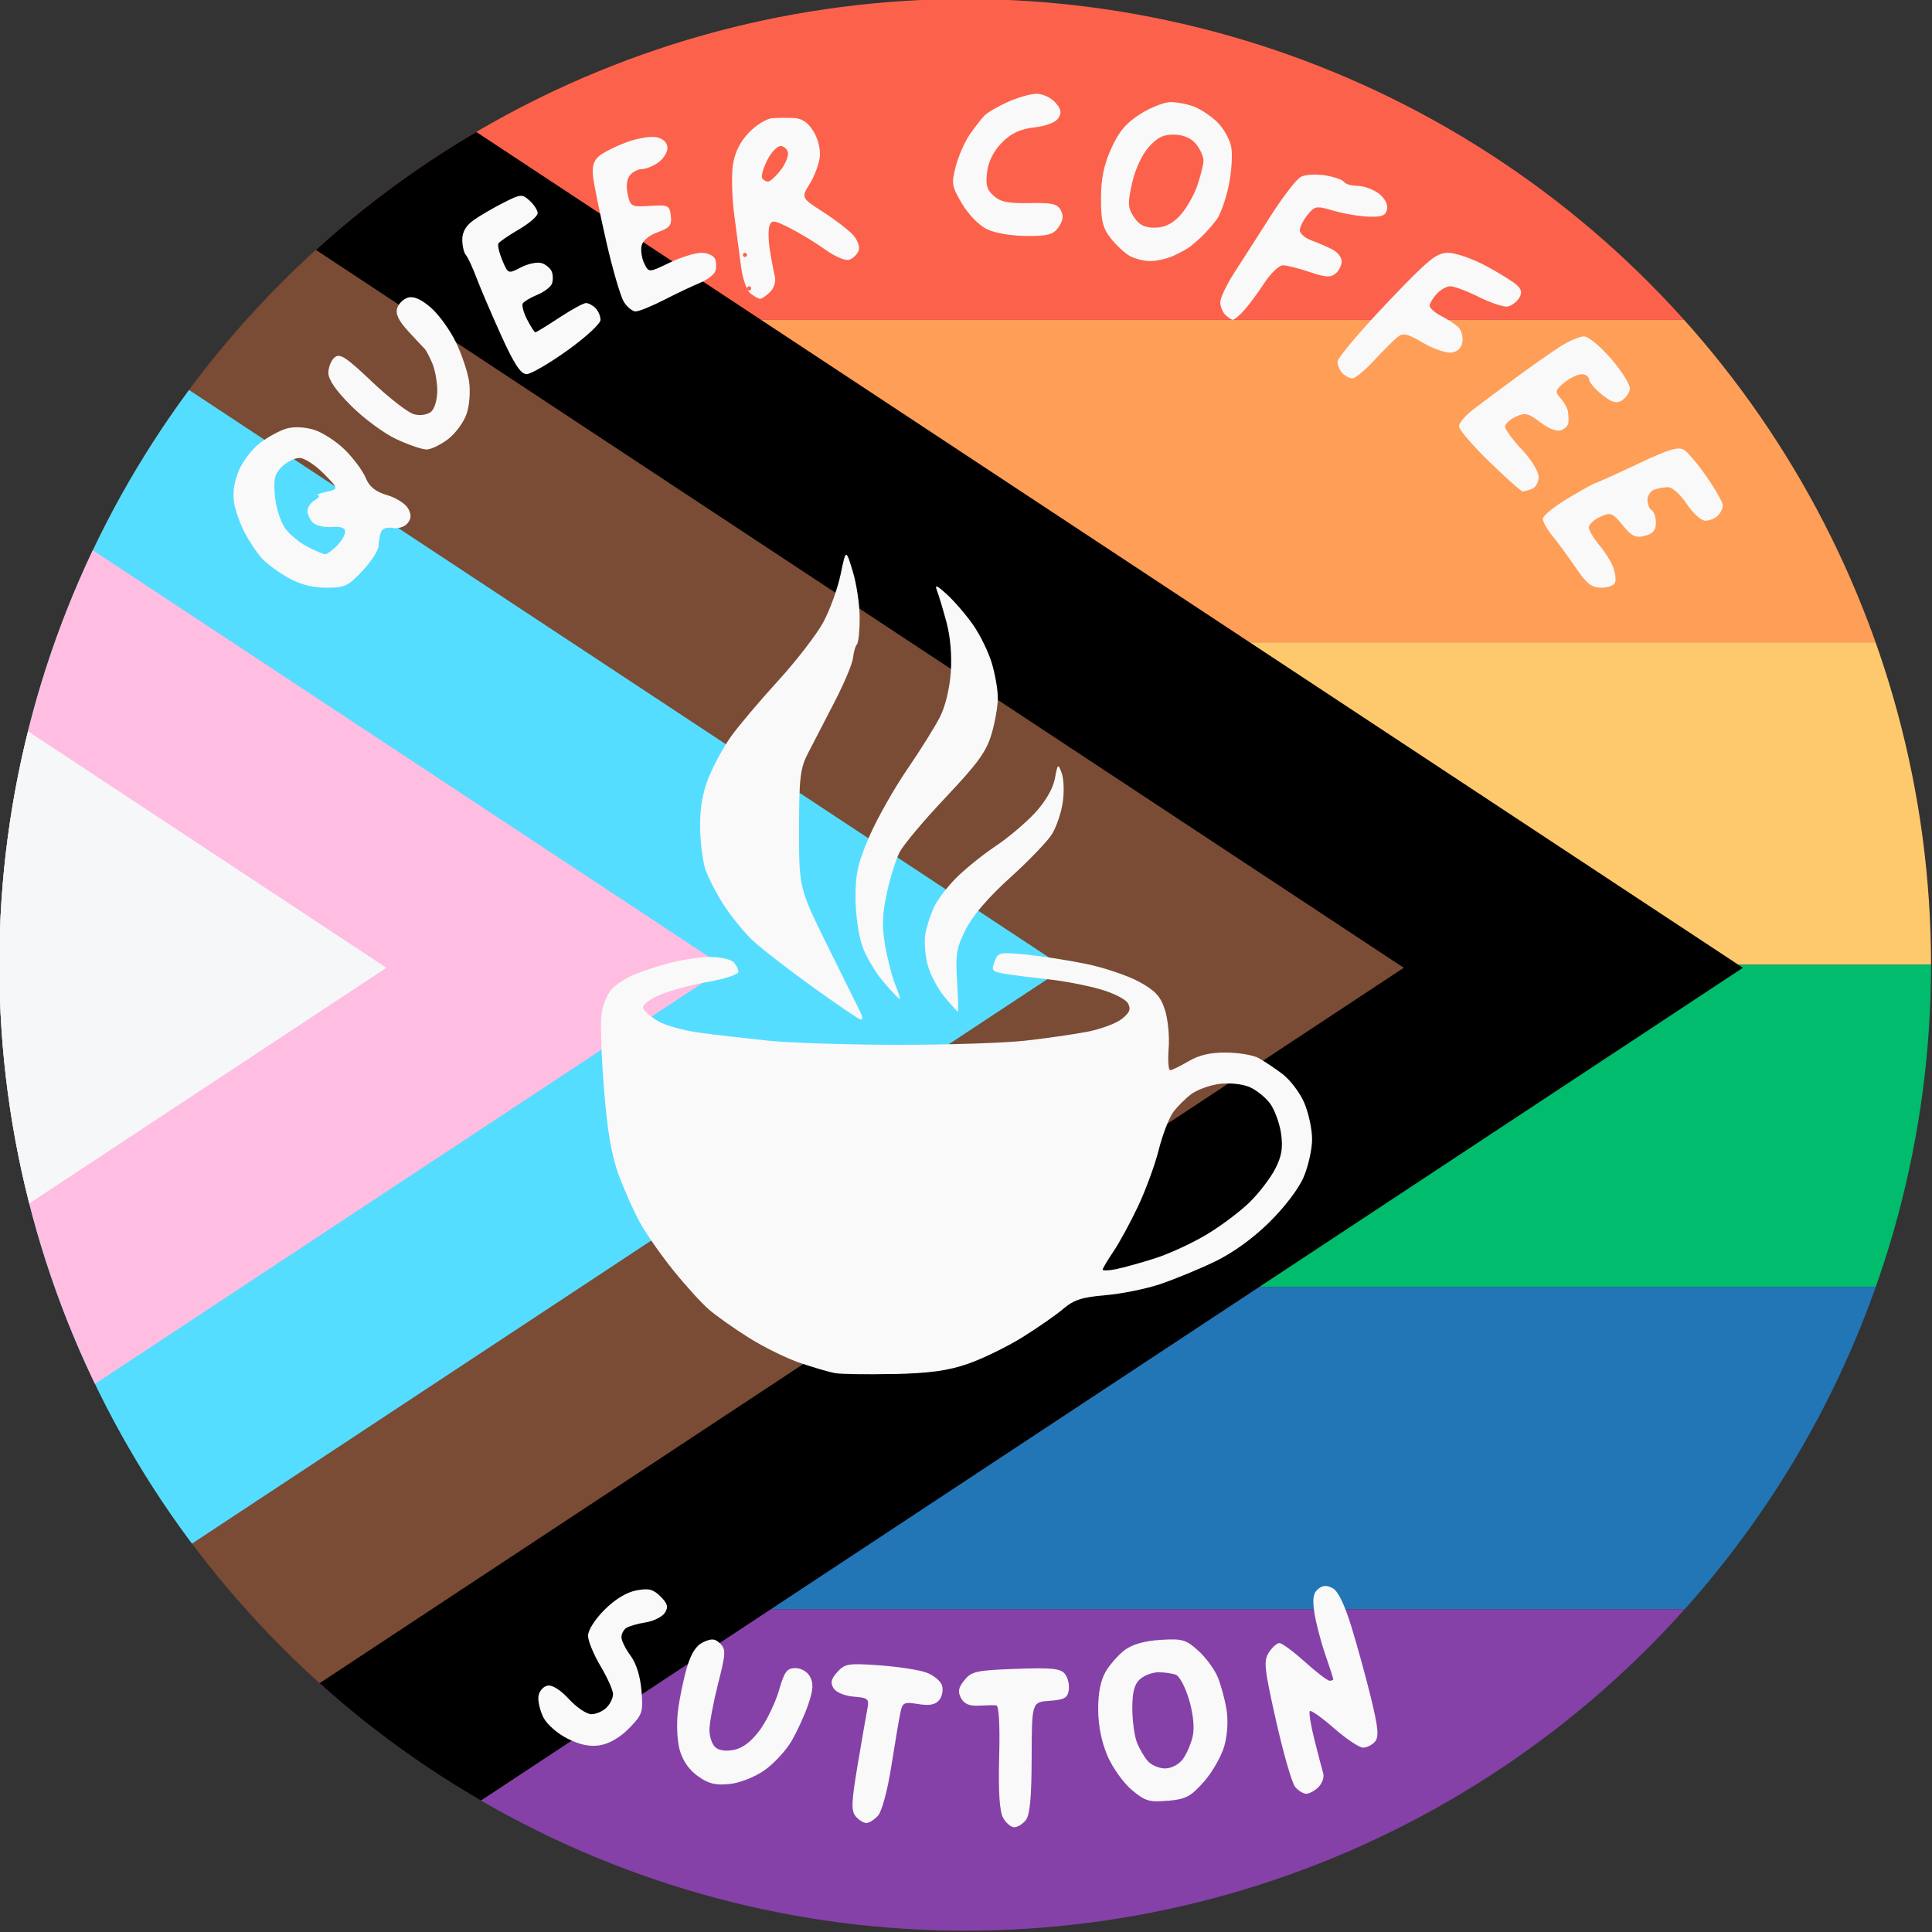
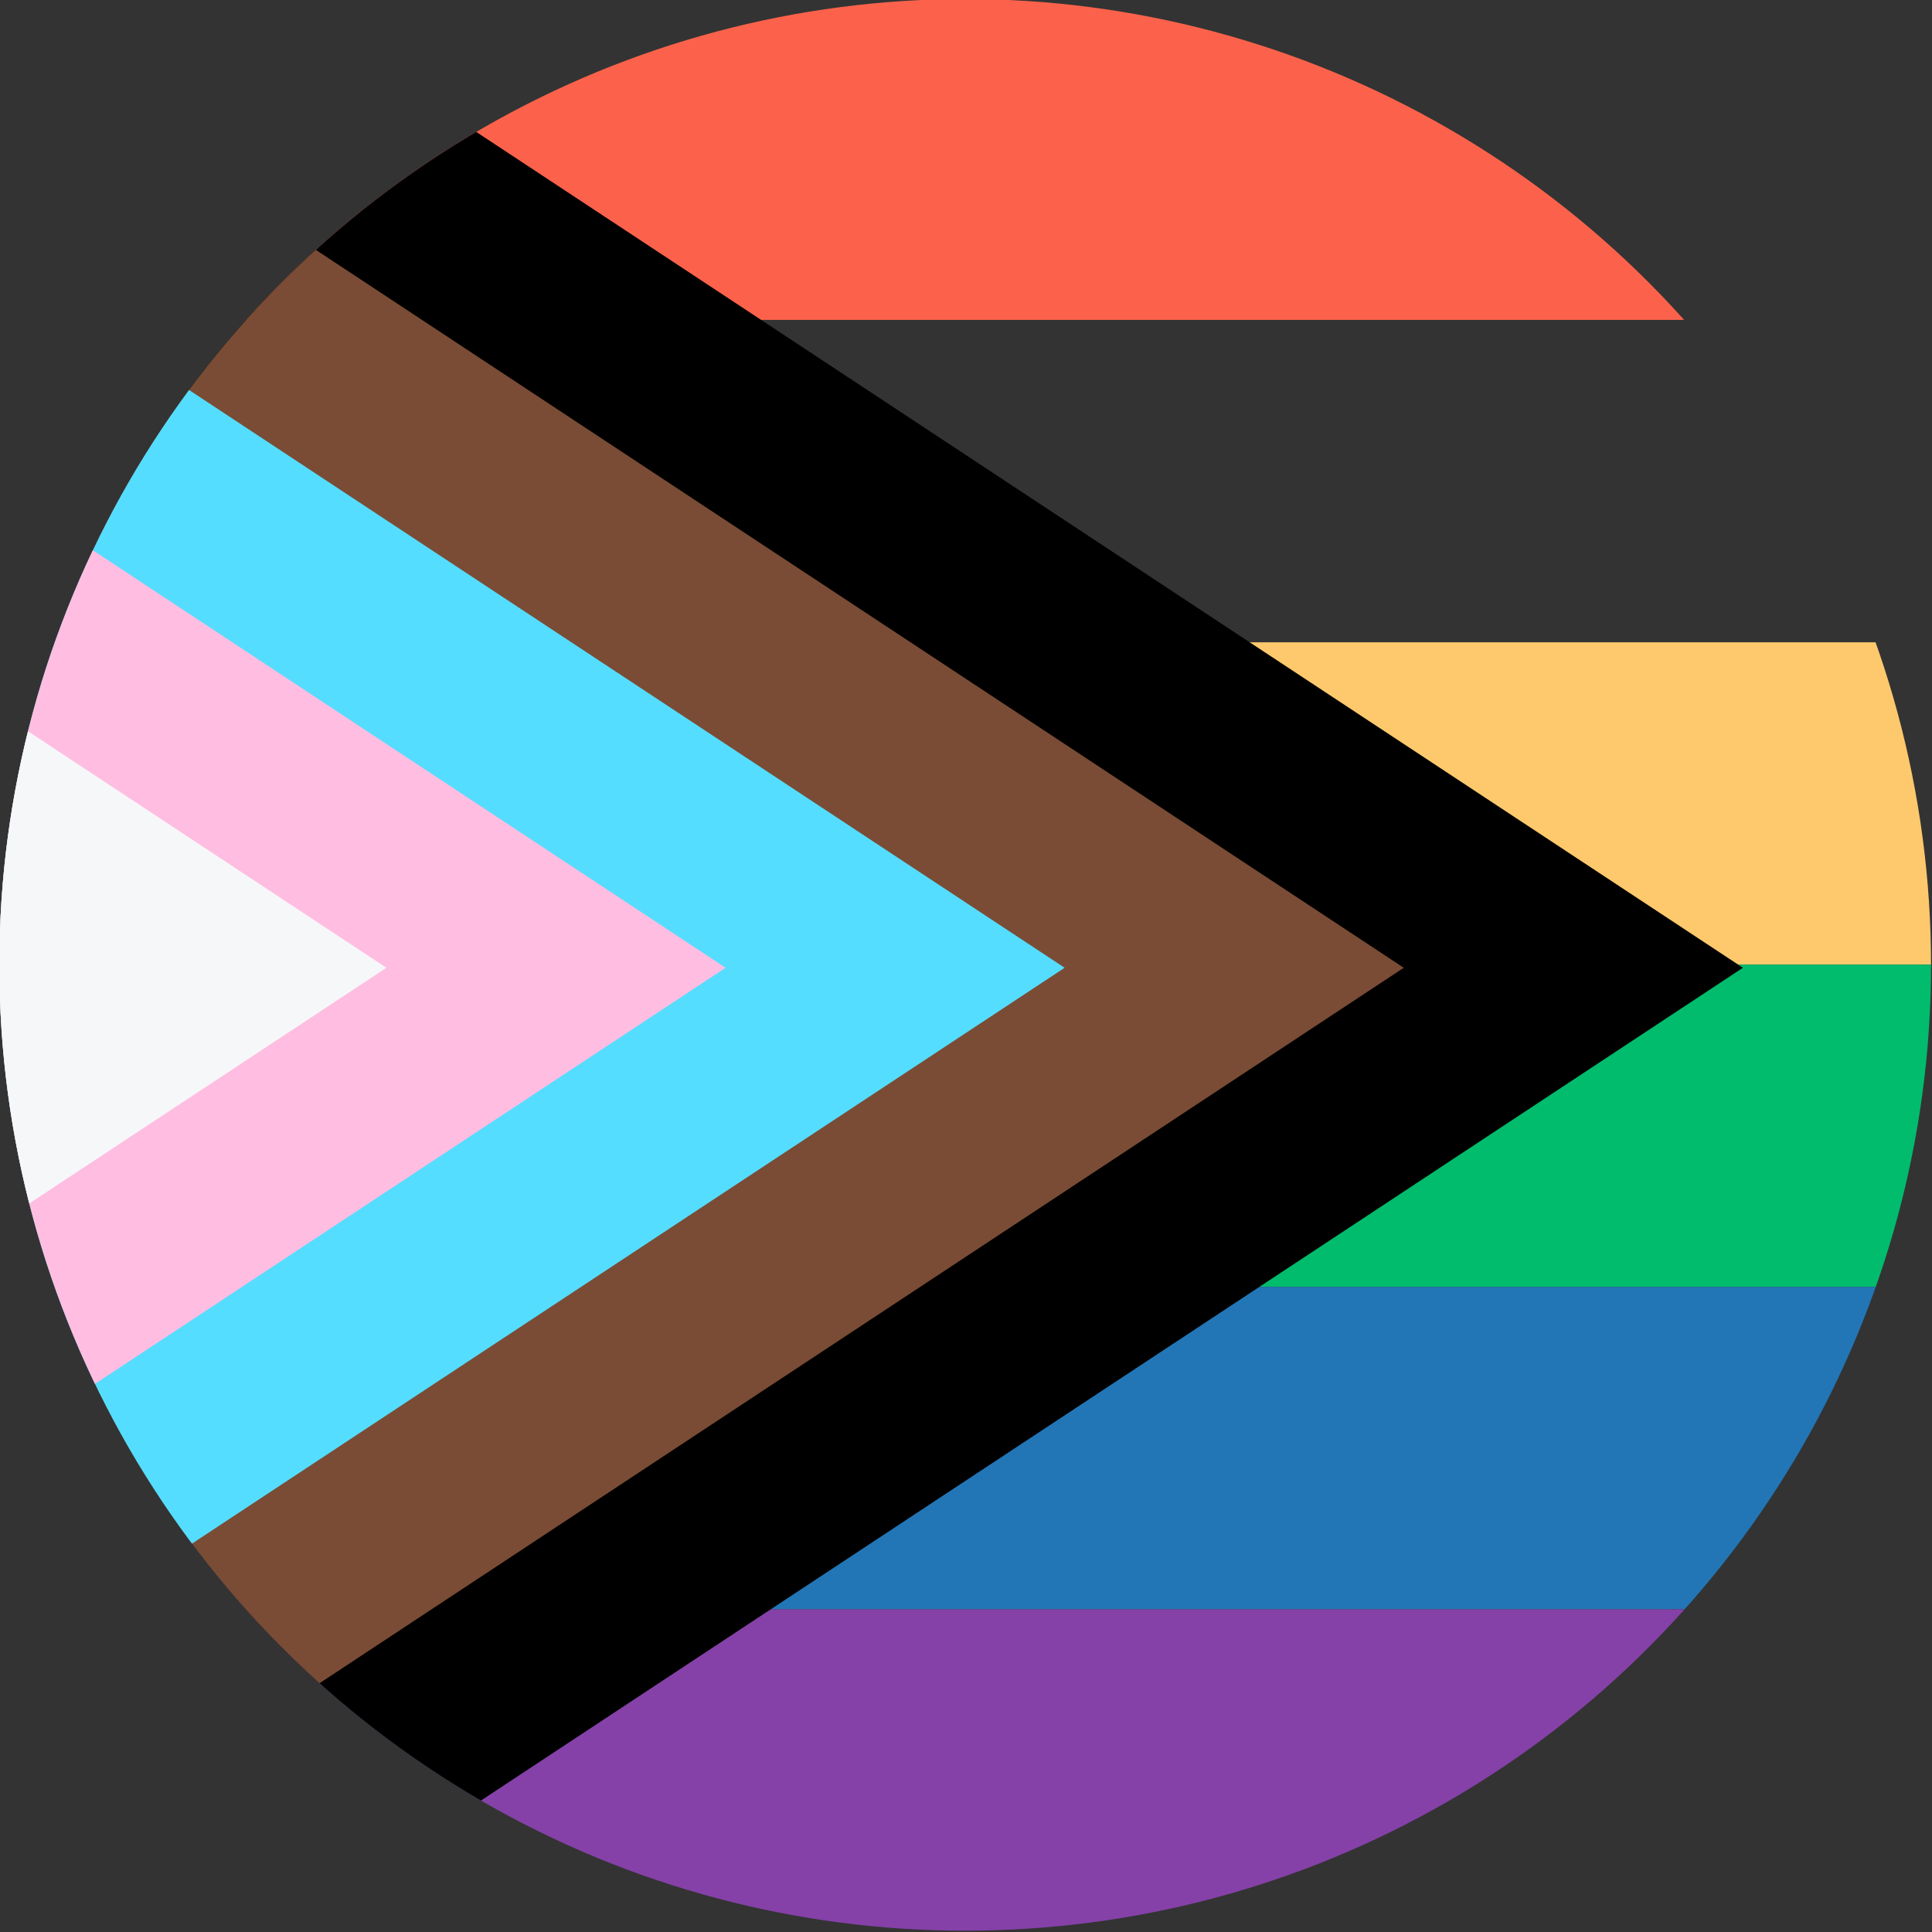
<svg xmlns="http://www.w3.org/2000/svg" xmlns:ns1="http://www.inkscape.org/namespaces/inkscape" xmlns:ns2="http://sodipodi.sourceforge.net/DTD/sodipodi-0.dtd" width="50mm" height="50mm" viewBox="0 0 50 50" version="1.1" id="svg1" xml:space="preserve" ns1:version="1.3.2 (091e20e, 2023-11-25)" ns2:docname="qcs1.svg">
  <rect x="0" y="0" width="50" height="50" fill="#333333" stroke="none" />
  <ns2:namedview id="namedview1" pagecolor="#505050" bordercolor="#eeeeee" borderopacity="1" ns1:showpageshadow="0" ns1:pageopacity="0" ns1:pagecheckerboard="0" ns1:deskcolor="#d1d1d1" ns1:document-units="mm" ns1:zoom="1.1514483" ns1:cx="48.634403" ns1:cy="168.9177" ns1:window-width="1440" ns1:window-height="900" ns1:window-x="0" ns1:window-y="0" ns1:window-maximized="0" ns1:current-layer="layer1" />
  <defs id="defs1">
    <clipPath clipPathUnits="userSpaceOnUse" id="clipPath62">
      <circle style="display:inline;opacity:1;fill:#ffff00;fill-opacity:1;stroke-width:1.094;stroke-linecap:round;stroke-linejoin:round" id="circle62" cx="105.175" cy="148.505" r="19.528" />
    </clipPath>
  </defs>
  <g ns1:label="Layer 1" ns1:groupmode="layer" id="layer1" style="display:inline">
    <g id="g62" clip-path="url(#clipPath62)" transform="matrix(1.28,0,0,1.28,-109.645,-165.116)">
      <g id="g34" transform="translate(11.106,-0.006)">
-         <rect style="opacity:1;fill:#ff9e57;fill-opacity:1;stroke-width:1.148;stroke-linecap:round;stroke-linejoin:round" id="rect29" width="40.065" height="6.517" x="73.862" y="135.472" />
        <rect style="opacity:1;fill:#fec96c;fill-opacity:1;stroke-width:1.148;stroke-linecap:round;stroke-linejoin:round" id="rect30" width="40.065" height="6.517" x="73.862" y="141.989" />
        <rect style="opacity:1;fill:#01bc6d;fill-opacity:1;stroke-width:1.148;stroke-linecap:round;stroke-linejoin:round" id="rect31" width="40.065" height="6.517" x="73.862" y="148.506" />
        <rect style="opacity:1;fill:#2276b6;fill-opacity:1;stroke-width:1.148;stroke-linecap:round;stroke-linejoin:round" id="rect32" width="40.065" height="6.517" x="73.862" y="155.023" />
        <rect style="opacity:1;fill:#8541a8;fill-opacity:1;stroke-width:1.148;stroke-linecap:round;stroke-linejoin:round" id="rect33" width="40.065" height="6.517" x="73.862" y="161.541" />
        <rect style="opacity:1;fill:#fc624b;fill-opacity:1;stroke-width:1.148;stroke-linecap:round;stroke-linejoin:round" id="rect34" width="40.065" height="6.517" x="73.862" y="128.954" />
      </g>
      <g id="g28" transform="translate(0,-0.325)">
        <rect style="opacity:1;fill:#000000;stroke-width:2.599;stroke-linecap:round;stroke-linejoin:round" id="rect22" width="34.061" height="34.061" x="-96.774" y="173.442" transform="matrix(0.835,-0.551,0.835,0.551,0,0)" />
        <rect style="opacity:1;fill:#7a4c35;fill-opacity:1;stroke-width:2.599;stroke-linecap:round;stroke-linejoin:round" id="rect23" width="34.061" height="34.061" x="-100.88" y="169.336" transform="matrix(0.835,-0.551,0.835,0.551,0,0)" />
        <rect style="opacity:1;fill:#55ddff;fill-opacity:1;stroke-width:2.599;stroke-linecap:round;stroke-linejoin:round" id="rect25" width="34.061" height="34.061" x="-104.986" y="165.23" transform="matrix(0.835,-0.551,0.835,0.551,0,0)" />
        <rect style="opacity:1;fill:#ffbde1;fill-opacity:1;stroke-width:2.599;stroke-linecap:round;stroke-linejoin:round" id="rect27" width="34.061" height="34.061" x="-109.091" y="161.125" transform="matrix(0.835,-0.551,0.835,0.551,0,0)" />
        <rect style="opacity:1;fill:#f6f7f9;fill-opacity:1;stroke-width:2.599;stroke-linecap:round;stroke-linejoin:round" id="rect28" width="34.061" height="34.061" x="-113.197" y="157.019" transform="matrix(0.835,-0.551,0.835,0.551,0,0)" />
      </g>
-       <path id="path68" style="display:inline;fill:#f9f9f9" d="m 103.722,156.779 c 0.738,-0.017 1.104,-0.068 1.51,-0.208 0.295,-0.102 0.79,-0.344 1.101,-0.537 0.31,-0.193 0.682,-0.452 0.827,-0.576 0.211,-0.18 0.38,-0.234 0.852,-0.274 0.324,-0.027 0.822,-0.128 1.106,-0.224 0.285,-0.096 0.777,-0.298 1.094,-0.45 0.366,-0.175 0.77,-0.465 1.105,-0.793 0.311,-0.305 0.599,-0.683 0.7,-0.918 0.094,-0.22 0.172,-0.565 0.172,-0.767 0,-0.202 -0.071,-0.533 -0.158,-0.737 -0.087,-0.203 -0.287,-0.467 -0.445,-0.586 -0.157,-0.119 -0.375,-0.264 -0.484,-0.322 -0.109,-0.058 -0.402,-0.107 -0.652,-0.109 -0.316,-0.003 -0.546,0.051 -0.759,0.176 -0.168,0.099 -0.335,0.18 -0.371,0.18 -0.036,0 -0.05,-0.2 -0.031,-0.445 0.019,-0.245 -0.016,-0.597 -0.078,-0.783 -0.09,-0.27 -0.197,-0.384 -0.526,-0.562 -0.227,-0.123 -0.703,-0.283 -1.058,-0.357 -0.355,-0.073 -0.901,-0.158 -1.215,-0.189 -0.546,-0.053 -0.574,-0.047 -0.645,0.145 -0.069,0.186 -0.05,0.204 0.274,0.253 0.192,0.029 0.576,0.077 0.853,0.106 0.277,0.03 0.727,0.116 0.998,0.193 0.279,0.078 0.529,0.204 0.575,0.29 0.063,0.117 0.034,0.188 -0.127,0.315 -0.114,0.09 -0.429,0.206 -0.698,0.258 -0.27,0.052 -0.833,0.133 -1.252,0.18 -0.419,0.047 -1.581,0.085 -2.582,0.084 -1.001,-8.2e-4 -2.182,-0.039 -2.625,-0.085 -0.442,-0.046 -1.061,-0.117 -1.375,-0.159 -0.314,-0.042 -0.692,-0.146 -0.84,-0.233 -0.148,-0.086 -0.285,-0.205 -0.305,-0.264 -0.021,-0.062 0.119,-0.173 0.332,-0.266 0.202,-0.088 0.644,-0.207 0.981,-0.266 0.34,-0.059 0.614,-0.15 0.614,-0.203 0,-0.053 -0.046,-0.142 -0.102,-0.198 -0.056,-0.056 -0.264,-0.102 -0.462,-0.102 -0.198,0 -0.562,0.053 -0.809,0.117 -0.247,0.064 -0.582,0.173 -0.745,0.242 -0.163,0.069 -0.366,0.204 -0.452,0.3 -0.085,0.096 -0.175,0.321 -0.199,0.501 -0.024,0.18 -0.001,0.859 0.051,1.509 0.068,0.854 0.151,1.337 0.298,1.739 0.112,0.306 0.308,0.744 0.436,0.974 0.128,0.23 0.434,0.666 0.679,0.968 0.245,0.303 0.563,0.652 0.706,0.776 0.143,0.124 0.505,0.381 0.806,0.57 0.3,0.19 0.767,0.419 1.037,0.511 0.27,0.091 0.586,0.184 0.703,0.206 0.116,0.022 0.65,0.03 1.185,0.018 z m 4.508,-2.122 c -0.151,0.03 -0.275,0.035 -0.275,0.01 0,-0.025 0.098,-0.19 0.217,-0.366 0.12,-0.176 0.344,-0.588 0.498,-0.914 0.154,-0.326 0.343,-0.841 0.419,-1.144 0.076,-0.303 0.207,-0.643 0.29,-0.757 0.083,-0.114 0.248,-0.278 0.365,-0.366 0.118,-0.088 0.372,-0.181 0.565,-0.207 0.201,-0.027 0.461,-0.001 0.609,0.06 0.142,0.059 0.333,0.213 0.426,0.342 0.092,0.13 0.191,0.404 0.219,0.609 0.039,0.282 0.01,0.454 -0.12,0.706 -0.094,0.183 -0.323,0.483 -0.509,0.667 -0.186,0.184 -0.575,0.478 -0.863,0.652 -0.289,0.175 -0.759,0.393 -1.045,0.485 -0.286,0.092 -0.644,0.192 -0.796,0.222 z m -5.162,-5.045 c 0.037,0.003 0.033,-0.06 -0.008,-0.142 -0.041,-0.082 -0.338,-0.681 -0.659,-1.331 -0.585,-1.183 -0.585,-1.183 -0.585,-2.371 0,-1.03 0.023,-1.233 0.173,-1.526 0.095,-0.186 0.336,-0.651 0.534,-1.033 0.199,-0.382 0.372,-0.791 0.384,-0.91 0.013,-0.119 0.048,-0.242 0.079,-0.273 0.031,-0.031 0.056,-0.272 0.056,-0.535 0,-0.263 -0.062,-0.685 -0.139,-0.938 -0.139,-0.46 -0.139,-0.46 -0.246,0.054 -0.059,0.283 -0.215,0.717 -0.348,0.965 -0.133,0.248 -0.546,0.784 -0.919,1.192 -0.373,0.408 -0.801,0.915 -0.952,1.127 -0.151,0.212 -0.355,0.587 -0.453,0.834 -0.121,0.304 -0.175,0.624 -0.17,0.995 0.004,0.301 0.051,0.682 0.105,0.847 0.054,0.165 0.221,0.49 0.371,0.723 0.15,0.233 0.41,0.553 0.576,0.711 0.167,0.158 0.714,0.584 1.217,0.946 0.503,0.362 0.944,0.661 0.981,0.665 z m 1.959,-0.163 c 0.013,0 0.006,-0.278 -0.016,-0.618 -0.035,-0.542 -0.013,-0.671 0.178,-1.048 0.14,-0.277 0.461,-0.65 0.9,-1.046 0.375,-0.339 0.755,-0.734 0.843,-0.878 0.088,-0.144 0.186,-0.433 0.216,-0.643 0.031,-0.21 0.021,-0.475 -0.022,-0.589 -0.074,-0.199 -0.08,-0.194 -0.138,0.113 -0.038,0.202 -0.188,0.46 -0.402,0.692 -0.188,0.204 -0.545,0.505 -0.793,0.67 -0.248,0.165 -0.604,0.451 -0.792,0.637 -0.187,0.185 -0.396,0.462 -0.464,0.614 -0.068,0.152 -0.144,0.391 -0.168,0.53 -0.024,0.14 -0.005,0.411 0.042,0.604 0.047,0.192 0.2,0.488 0.339,0.656 0.139,0.169 0.263,0.307 0.276,0.307 z m -1.177,-0.254 c 0.017,0 -0.02,-0.124 -0.084,-0.276 -0.063,-0.152 -0.156,-0.504 -0.206,-0.783 -0.07,-0.394 -0.064,-0.633 0.029,-1.072 0.066,-0.31 0.183,-0.687 0.26,-0.837 0.077,-0.15 0.498,-0.65 0.935,-1.112 0.643,-0.68 0.819,-0.922 0.923,-1.274 0.071,-0.239 0.129,-0.571 0.128,-0.737 -5e-4,-0.166 -0.056,-0.483 -0.123,-0.704 -0.067,-0.221 -0.234,-0.564 -0.372,-0.762 -0.137,-0.198 -0.374,-0.474 -0.525,-0.614 -0.215,-0.198 -0.261,-0.217 -0.21,-0.085 0.036,0.093 0.122,0.379 0.191,0.635 0.079,0.29 0.112,0.674 0.088,1.016 -0.023,0.329 -0.112,0.694 -0.221,0.907 -0.1,0.196 -0.398,0.673 -0.662,1.058 -0.264,0.386 -0.607,0.993 -0.762,1.349 -0.23,0.529 -0.282,0.756 -0.282,1.234 0,0.322 0.059,0.76 0.132,0.972 0.072,0.212 0.266,0.543 0.43,0.735 0.164,0.192 0.312,0.349 0.33,0.349 z" />
-       <path id="path35" style="display:inline;fill:#f9f9f9" d="m 106.167,165.941 c 0.069,0 0.175,-0.067 0.237,-0.148 0.08,-0.105 0.113,-0.471 0.115,-1.265 0.003,-1.117 0.003,-1.117 0.363,-1.143 0.302,-0.022 0.364,-0.058 0.388,-0.221 0.015,-0.107 -0.021,-0.254 -0.081,-0.326 -0.089,-0.107 -0.269,-0.125 -0.99,-0.099 -0.798,0.029 -0.896,0.051 -1.039,0.228 -0.124,0.153 -0.139,0.233 -0.069,0.363 0.064,0.119 0.168,0.163 0.359,0.153 0.148,-0.008 0.307,-0.011 0.354,-0.006 0.053,0.005 0.075,0.395 0.058,1.042 -0.018,0.703 0.007,1.095 0.078,1.228 0.057,0.107 0.16,0.195 0.229,0.195 z m -2.992,-0.085 c 0.057,0 0.164,-0.067 0.238,-0.149 0.077,-0.086 0.191,-0.508 0.268,-0.995 0.073,-0.465 0.155,-0.951 0.182,-1.079 0.045,-0.216 0.071,-0.229 0.363,-0.182 0.228,0.036 0.345,0.014 0.424,-0.081 0.06,-0.072 0.085,-0.206 0.056,-0.297 -0.029,-0.091 -0.175,-0.21 -0.324,-0.262 -0.149,-0.053 -0.577,-0.118 -0.949,-0.144 -0.622,-0.044 -0.691,-0.033 -0.843,0.136 -0.127,0.142 -0.145,0.218 -0.076,0.328 0.052,0.083 0.224,0.155 0.408,0.17 0.295,0.025 0.315,0.043 0.274,0.254 -0.024,0.125 -0.113,0.633 -0.196,1.129 -0.126,0.752 -0.133,0.924 -0.039,1.037 0.062,0.074 0.159,0.135 0.216,0.135 z m 6.097,-0.449 c 0.365,-0.033 0.463,-0.084 0.729,-0.385 0.169,-0.191 0.355,-0.516 0.413,-0.722 0.064,-0.229 0.081,-0.519 0.044,-0.743 -0.033,-0.202 -0.113,-0.496 -0.178,-0.653 -0.065,-0.157 -0.241,-0.397 -0.393,-0.533 -0.25,-0.225 -0.321,-0.245 -0.763,-0.218 -0.321,0.02 -0.567,0.09 -0.72,0.203 -0.127,0.095 -0.301,0.292 -0.387,0.437 -0.104,0.178 -0.154,0.429 -0.153,0.769 0.002,0.327 0.068,0.656 0.188,0.937 0.102,0.238 0.323,0.547 0.491,0.688 0.271,0.227 0.353,0.252 0.727,0.218 z m -0.048,-0.654 c -0.121,0.001 -0.28,-0.064 -0.354,-0.146 -0.074,-0.082 -0.175,-0.256 -0.225,-0.387 -0.05,-0.131 -0.091,-0.439 -0.091,-0.685 0,-0.326 0.042,-0.485 0.155,-0.587 0.085,-0.077 0.254,-0.14 0.374,-0.14 0.121,0 0.28,0.023 0.353,0.051 0.074,0.028 0.194,0.258 0.267,0.509 0.083,0.284 0.11,0.561 0.073,0.73 -0.033,0.15 -0.122,0.358 -0.197,0.462 -0.08,0.11 -0.229,0.19 -0.357,0.192 z m 2.849,0.511 c 0.061,0 0.172,-0.061 0.246,-0.136 0.075,-0.075 0.118,-0.199 0.095,-0.275 -0.022,-0.077 -0.102,-0.382 -0.177,-0.678 -0.075,-0.296 -0.117,-0.558 -0.093,-0.582 0.024,-0.024 0.244,0.133 0.49,0.348 0.246,0.215 0.51,0.391 0.586,0.391 0.077,0 0.185,-0.056 0.242,-0.123 0.081,-0.097 0.064,-0.279 -0.079,-0.868 -0.099,-0.41 -0.278,-1.059 -0.396,-1.444 -0.141,-0.459 -0.273,-0.731 -0.382,-0.789 -0.122,-0.065 -0.202,-0.06 -0.296,0.018 -0.097,0.08 -0.115,0.198 -0.074,0.475 0.03,0.202 0.129,0.582 0.219,0.844 0.09,0.262 0.164,0.489 0.164,0.505 0,0.016 -0.034,0.029 -0.075,0.029 -0.042,0 -0.266,-0.171 -0.499,-0.381 -0.233,-0.21 -0.465,-0.381 -0.515,-0.381 -0.05,0 -0.146,0.086 -0.214,0.191 -0.109,0.17 -0.094,0.316 0.146,1.384 0.148,0.657 0.321,1.257 0.385,1.333 0.064,0.077 0.166,0.14 0.227,0.14 z m -11.665,-0.196 c 0.208,-0.022 0.507,-0.138 0.704,-0.275 0.188,-0.13 0.435,-0.396 0.55,-0.591 0.114,-0.195 0.267,-0.528 0.339,-0.741 0.101,-0.295 0.11,-0.429 0.038,-0.562 -0.055,-0.102 -0.178,-0.175 -0.296,-0.175 -0.172,0 -0.223,0.068 -0.333,0.45 -0.072,0.247 -0.244,0.606 -0.382,0.796 -0.165,0.227 -0.341,0.366 -0.514,0.404 -0.163,0.036 -0.31,0.019 -0.386,-0.045 -0.068,-0.056 -0.124,-0.215 -0.124,-0.353 0,-0.138 0.079,-0.558 0.174,-0.934 0.156,-0.612 0.161,-0.697 0.045,-0.812 -0.103,-0.103 -0.171,-0.11 -0.339,-0.033 -0.148,0.068 -0.247,0.22 -0.335,0.514 -0.068,0.23 -0.15,0.624 -0.181,0.876 -0.033,0.262 -0.018,0.601 0.035,0.792 0.06,0.216 0.189,0.403 0.368,0.53 0.215,0.153 0.355,0.188 0.637,0.158 z m -2.607,-0.787 c 0.183,-0.03 0.404,-0.161 0.581,-0.343 0.269,-0.277 0.284,-0.323 0.248,-0.757 -0.024,-0.293 -0.105,-0.553 -0.222,-0.71 -0.101,-0.136 -0.183,-0.304 -0.183,-0.373 0,-0.069 0.046,-0.154 0.103,-0.189 0.057,-0.035 0.233,-0.085 0.393,-0.111 0.159,-0.026 0.332,-0.113 0.383,-0.194 0.073,-0.116 0.055,-0.185 -0.089,-0.328 -0.147,-0.147 -0.239,-0.171 -0.49,-0.123 -0.197,0.037 -0.43,0.179 -0.643,0.392 -0.193,0.193 -0.333,0.414 -0.333,0.524 7.94e-4,0.105 0.114,0.381 0.253,0.614 0.138,0.233 0.252,0.487 0.253,0.565 7.94e-4,0.078 -0.058,0.202 -0.132,0.275 -0.073,0.073 -0.211,0.133 -0.306,0.133 -0.095,0 -0.298,-0.137 -0.452,-0.304 -0.172,-0.187 -0.339,-0.293 -0.435,-0.274 -0.086,0.016 -0.168,0.113 -0.183,0.214 -0.014,0.101 0.032,0.296 0.102,0.433 0.072,0.14 0.288,0.327 0.492,0.428 0.255,0.126 0.451,0.165 0.659,0.13 z m -5.549,-23.402 c 0.381,9.3e-4 0.447,-0.03 0.741,-0.345 0.177,-0.19 0.322,-0.416 0.322,-0.501 0,-0.085 0.021,-0.21 0.047,-0.277 0.028,-0.073 0.123,-0.107 0.238,-0.085 0.107,0.021 0.238,-0.02 0.298,-0.092 0.079,-0.095 0.083,-0.173 0.015,-0.3 -0.051,-0.095 -0.241,-0.217 -0.424,-0.271 -0.242,-0.072 -0.36,-0.168 -0.437,-0.353 -0.058,-0.14 -0.246,-0.393 -0.418,-0.563 -0.172,-0.17 -0.452,-0.352 -0.623,-0.405 -0.19,-0.058 -0.407,-0.068 -0.558,-0.025 -0.136,0.039 -0.379,0.171 -0.539,0.294 -0.161,0.123 -0.356,0.381 -0.433,0.574 -0.092,0.231 -0.122,0.453 -0.085,0.648 0.031,0.163 0.128,0.431 0.216,0.597 0.088,0.165 0.234,0.386 0.325,0.492 0.09,0.105 0.329,0.286 0.531,0.401 0.253,0.145 0.496,0.21 0.785,0.211 z m -0.016,-0.676 c -0.035,-7e-5 -0.194,-0.067 -0.354,-0.148 -0.16,-0.081 -0.365,-0.25 -0.456,-0.375 -0.091,-0.125 -0.184,-0.415 -0.206,-0.646 -0.033,-0.348 -0.01,-0.451 0.139,-0.599 0.099,-0.099 0.259,-0.179 0.357,-0.179 0.098,0 0.317,0.141 0.487,0.314 0.309,0.314 0.309,0.314 0.055,0.371 -0.14,0.031 -0.216,0.063 -0.169,0.07 0.047,0.007 0.018,0.051 -0.064,0.099 -0.081,0.048 -0.148,0.144 -0.148,0.215 0,0.071 0.049,0.178 0.11,0.239 0.06,0.06 0.232,0.1 0.381,0.088 0.185,-0.015 0.271,0.016 0.271,0.096 0,0.064 -0.076,0.193 -0.169,0.286 -0.093,0.093 -0.198,0.169 -0.233,0.169 z m 25.799,0.677 c 0.134,0 0.26,-0.048 0.28,-0.106 0.021,-0.058 0.004,-0.197 -0.038,-0.308 -0.041,-0.111 -0.169,-0.314 -0.284,-0.451 -0.115,-0.137 -0.209,-0.297 -0.209,-0.356 0,-0.059 0.103,-0.154 0.23,-0.212 0.213,-0.097 0.246,-0.085 0.453,0.168 0.184,0.226 0.262,0.263 0.448,0.216 0.166,-0.042 0.225,-0.11 0.225,-0.261 0,-0.113 -0.038,-0.229 -0.085,-0.257 -0.047,-0.029 -0.085,-0.122 -0.085,-0.208 0,-0.085 0.06,-0.178 0.134,-0.207 0.074,-0.028 0.202,-0.051 0.285,-0.051 0.083,0 0.252,0.152 0.375,0.339 0.123,0.186 0.292,0.339 0.375,0.339 0.083,0 0.197,-0.046 0.253,-0.102 0.056,-0.056 0.102,-0.149 0.102,-0.206 0,-0.058 -0.143,-0.313 -0.318,-0.567 -0.175,-0.254 -0.383,-0.504 -0.464,-0.555 -0.117,-0.075 -0.308,-0.017 -0.95,0.287 -0.442,0.209 -0.821,0.381 -0.842,0.381 -0.021,0 -0.27,0.138 -0.552,0.306 -0.283,0.168 -0.514,0.356 -0.514,0.417 0,0.061 0.089,0.218 0.197,0.35 0.108,0.132 0.32,0.42 0.47,0.641 0.219,0.323 0.321,0.402 0.516,0.402 z m -1.591,-1.948 c 0.031,5.8e-4 0.117,-0.022 0.191,-0.05 0.074,-0.028 0.134,-0.138 0.134,-0.244 0,-0.108 -0.149,-0.35 -0.339,-0.552 -0.186,-0.198 -0.339,-0.406 -0.339,-0.463 0,-0.057 0.098,-0.147 0.217,-0.202 0.188,-0.086 0.254,-0.07 0.497,0.115 0.167,0.128 0.336,0.192 0.418,0.161 0.076,-0.029 0.143,-0.097 0.148,-0.15 0.006,-0.053 0.002,-0.154 -0.008,-0.224 -0.01,-0.07 -0.077,-0.193 -0.149,-0.273 -0.119,-0.133 -0.113,-0.161 0.071,-0.315 0.111,-0.092 0.269,-0.17 0.35,-0.171 0.082,-0.002 0.15,0.045 0.153,0.103 0.003,0.058 0.121,0.198 0.264,0.311 0.198,0.156 0.292,0.184 0.397,0.118 0.076,-0.048 0.151,-0.15 0.166,-0.227 0.015,-0.077 -0.151,-0.349 -0.37,-0.605 -0.223,-0.261 -0.468,-0.465 -0.558,-0.465 -0.088,0 -0.303,0.091 -0.477,0.202 -0.174,0.111 -0.583,0.397 -0.908,0.637 -0.326,0.239 -0.716,0.531 -0.868,0.648 -0.151,0.118 -0.275,0.267 -0.275,0.332 0,0.065 0.276,0.387 0.614,0.715 0.338,0.328 0.639,0.597 0.67,0.598 z m -22.163,-0.846 c 0.089,4.6e-4 0.286,-0.094 0.438,-0.21 0.152,-0.116 0.322,-0.348 0.377,-0.517 0.058,-0.175 0.078,-0.457 0.047,-0.657 -0.03,-0.193 -0.15,-0.549 -0.267,-0.79 -0.117,-0.241 -0.342,-0.553 -0.501,-0.692 -0.191,-0.168 -0.346,-0.238 -0.459,-0.208 -0.094,0.025 -0.195,0.121 -0.225,0.213 -0.038,0.12 0.028,0.257 0.23,0.476 0.156,0.169 0.303,0.327 0.328,0.351 0.024,0.024 0.091,0.151 0.148,0.281 0.057,0.13 0.104,0.383 0.104,0.561 0,0.184 -0.055,0.37 -0.126,0.429 -0.073,0.06 -0.217,0.082 -0.341,0.051 -0.118,-0.03 -0.499,-0.324 -0.848,-0.655 -0.531,-0.504 -0.653,-0.584 -0.76,-0.496 -0.07,0.058 -0.127,0.199 -0.127,0.312 0,0.138 0.155,0.362 0.463,0.669 0.254,0.254 0.664,0.556 0.91,0.671 0.246,0.115 0.52,0.209 0.609,0.209 z m 18.725,-1.438 c 0.055,0 0.249,-0.162 0.433,-0.36 0.184,-0.198 0.396,-0.41 0.472,-0.472 0.117,-0.095 0.195,-0.079 0.521,0.112 0.211,0.123 0.47,0.212 0.576,0.197 0.125,-0.018 0.203,-0.095 0.221,-0.218 0.015,-0.105 -0.023,-0.238 -0.085,-0.296 -0.061,-0.058 -0.217,-0.16 -0.345,-0.226 -0.128,-0.066 -0.233,-0.158 -0.233,-0.205 0,-0.047 0.063,-0.155 0.14,-0.24 0.077,-0.085 0.203,-0.155 0.28,-0.155 0.077,0 0.337,0.098 0.578,0.218 0.241,0.12 0.501,0.206 0.579,0.191 0.078,-0.015 0.18,-0.09 0.229,-0.167 0.064,-0.102 0.055,-0.171 -0.033,-0.258 -0.067,-0.066 -0.347,-0.241 -0.623,-0.39 -0.276,-0.149 -0.625,-0.271 -0.775,-0.271 -0.24,0 -0.395,0.128 -1.255,1.033 -0.54,0.568 -0.982,1.094 -0.982,1.168 0,0.074 0.046,0.181 0.102,0.237 0.056,0.056 0.146,0.102 0.201,0.102 z m -16.702,-0.085 c 0.086,0 0.458,-0.216 0.827,-0.48 0.369,-0.264 0.671,-0.542 0.671,-0.618 0,-0.076 -0.046,-0.183 -0.102,-0.239 -0.056,-0.056 -0.142,-0.102 -0.192,-0.102 -0.05,0 -0.293,0.133 -0.541,0.296 -0.247,0.163 -0.465,0.296 -0.483,0.296 -0.018,0 -0.092,-0.115 -0.165,-0.256 -0.073,-0.141 -0.113,-0.289 -0.089,-0.328 0.024,-0.039 0.156,-0.118 0.294,-0.175 0.137,-0.057 0.27,-0.157 0.295,-0.223 0.025,-0.066 0.024,-0.175 -0.002,-0.243 -0.026,-0.068 -0.118,-0.146 -0.205,-0.174 -0.086,-0.028 -0.275,0.011 -0.418,0.085 -0.261,0.135 -0.261,0.135 -0.378,-0.143 -0.064,-0.153 -0.099,-0.306 -0.078,-0.341 0.022,-0.035 0.209,-0.163 0.416,-0.284 0.207,-0.121 0.377,-0.268 0.377,-0.327 0,-0.058 -0.073,-0.172 -0.161,-0.252 -0.153,-0.139 -0.18,-0.137 -0.529,0.04 -0.202,0.102 -0.473,0.26 -0.601,0.35 -0.157,0.111 -0.233,0.239 -0.233,0.395 0,0.127 0.032,0.267 0.072,0.312 0.04,0.044 0.136,0.252 0.215,0.461 0.079,0.21 0.303,0.733 0.498,1.164 0.261,0.576 0.396,0.783 0.511,0.783 z m 14.285,-1.101 c 0.029,0 0.131,-0.086 0.226,-0.191 0.095,-0.105 0.278,-0.352 0.407,-0.55 0.129,-0.198 0.298,-0.36 0.377,-0.36 0.079,0 0.322,0.061 0.541,0.136 0.317,0.108 0.424,0.114 0.523,0.032 0.069,-0.057 0.125,-0.169 0.125,-0.248 0,-0.08 -0.086,-0.188 -0.191,-0.242 -0.105,-0.053 -0.295,-0.135 -0.423,-0.182 -0.128,-0.046 -0.233,-0.138 -0.233,-0.204 0,-0.066 0.07,-0.206 0.156,-0.312 0.147,-0.182 0.177,-0.186 0.529,-0.083 0.205,0.06 0.525,0.114 0.71,0.12 0.269,0.008 0.343,-0.022 0.369,-0.152 0.019,-0.098 -0.048,-0.223 -0.167,-0.316 -0.11,-0.084 -0.302,-0.154 -0.427,-0.155 -0.125,-10e-4 -0.249,-0.037 -0.276,-0.079 -0.026,-0.043 -0.197,-0.103 -0.38,-0.133 -0.183,-0.031 -0.405,-0.017 -0.494,0.03 -0.089,0.048 -0.363,0.403 -0.61,0.79 -0.246,0.387 -0.577,0.902 -0.734,1.146 -0.157,0.244 -0.285,0.512 -0.285,0.597 0,0.085 0.046,0.199 0.102,0.255 0.056,0.056 0.125,0.102 0.155,0.102 z m -12.074,-0.169 c 0.064,0 0.322,-0.105 0.572,-0.233 0.251,-0.128 0.575,-0.282 0.721,-0.342 0.146,-0.06 0.286,-0.165 0.312,-0.233 0.026,-0.068 0.025,-0.18 -10e-4,-0.25 -0.027,-0.07 -0.152,-0.127 -0.278,-0.127 -0.126,0 -0.416,0.09 -0.645,0.201 -0.416,0.201 -0.416,0.201 -0.507,0.021 -0.05,-0.099 -0.076,-0.259 -0.059,-0.355 0.02,-0.11 0.143,-0.216 0.326,-0.282 0.248,-0.09 0.29,-0.142 0.268,-0.332 -0.025,-0.212 -0.049,-0.224 -0.421,-0.201 -0.379,0.024 -0.397,0.015 -0.452,-0.236 -0.035,-0.161 -0.018,-0.308 0.045,-0.384 0.056,-0.068 0.166,-0.124 0.243,-0.124 0.077,0 0.225,-0.059 0.328,-0.132 0.103,-0.072 0.188,-0.205 0.188,-0.295 0,-0.102 -0.077,-0.182 -0.208,-0.215 -0.118,-0.03 -0.384,0.013 -0.614,0.097 -0.223,0.082 -0.475,0.209 -0.561,0.282 -0.113,0.096 -0.145,0.214 -0.119,0.43 0.02,0.164 0.141,0.755 0.269,1.314 0.128,0.559 0.287,1.102 0.354,1.206 0.067,0.105 0.173,0.191 0.237,0.191 z m 2.514,-0.254 c 0.034,0 0.125,-0.063 0.202,-0.139 0.081,-0.081 0.121,-0.214 0.095,-0.318 -0.024,-0.098 -0.07,-0.339 -0.101,-0.535 -0.031,-0.196 -0.034,-0.416 -0.006,-0.489 0.045,-0.117 0.095,-0.11 0.412,0.05 0.199,0.101 0.521,0.297 0.717,0.437 0.208,0.148 0.411,0.232 0.489,0.202 0.074,-0.028 0.157,-0.111 0.184,-0.183 0.028,-0.073 -0.021,-0.212 -0.108,-0.311 -0.087,-0.098 -0.36,-0.309 -0.607,-0.468 -0.448,-0.289 -0.448,-0.289 -0.275,-0.57 0.096,-0.154 0.187,-0.398 0.204,-0.542 0.018,-0.153 -0.034,-0.368 -0.126,-0.518 -0.108,-0.178 -0.229,-0.262 -0.391,-0.271 -0.129,-0.007 -0.329,-0.006 -0.446,0.003 -0.116,0.009 -0.33,0.142 -0.475,0.295 -0.177,0.188 -0.282,0.402 -0.319,0.653 -0.03,0.206 -0.018,0.66 0.028,1.009 0.046,0.349 0.108,0.826 0.139,1.058 0.031,0.233 0.115,0.471 0.189,0.529 0.073,0.058 0.161,0.106 0.195,0.106 z m -0.222,-0.169 c -0.023,0 -0.042,-0.019 -0.042,-0.042 0,-0.023 0.019,-0.042 0.042,-0.042 0.023,0 0.042,0.019 0.042,0.042 0,0.023 -0.019,0.042 -0.042,0.042 z m -0.085,-0.677 c -0.023,0 -0.042,-0.019 -0.042,-0.042 0,-0.023 0.019,-0.042 0.042,-0.042 0.023,0 0.042,0.019 0.042,0.042 0,0.023 -0.019,0.042 -0.042,0.042 z m 0.465,-1.524 c -0.04,0 -0.093,-0.032 -0.117,-0.07 -0.024,-0.039 0.021,-0.201 0.101,-0.36 0.079,-0.159 0.201,-0.289 0.27,-0.289 0.069,0 0.137,0.06 0.151,0.133 0.014,0.073 -0.055,0.235 -0.153,0.36 -0.098,0.125 -0.212,0.227 -0.252,0.227 z m 7.723,1.606 c 0.126,0.002 0.335,-0.044 0.466,-0.102 0.13,-0.058 0.287,-0.144 0.349,-0.191 0.061,-0.047 0.176,-0.147 0.254,-0.223 0.078,-0.076 0.204,-0.221 0.28,-0.322 0.076,-0.101 0.185,-0.408 0.243,-0.682 0.058,-0.274 0.082,-0.628 0.052,-0.785 -0.03,-0.158 -0.158,-0.386 -0.286,-0.508 -0.127,-0.122 -0.339,-0.262 -0.47,-0.311 -0.131,-0.05 -0.343,-0.09 -0.47,-0.09 -0.128,0 -0.404,0.109 -0.614,0.242 -0.287,0.182 -0.433,0.356 -0.587,0.699 -0.149,0.331 -0.205,0.608 -0.206,1.009 -8.7e-4,0.451 0.035,0.598 0.197,0.804 0.109,0.139 0.28,0.298 0.381,0.355 0.101,0.057 0.286,0.104 0.412,0.106 z m 0.096,-0.674 c -0.205,0 -0.316,-0.057 -0.42,-0.216 -0.124,-0.189 -0.128,-0.274 -0.037,-0.685 0.062,-0.279 0.199,-0.574 0.337,-0.729 0.178,-0.199 0.3,-0.258 0.521,-0.252 0.187,0.005 0.341,0.073 0.437,0.192 0.082,0.101 0.149,0.251 0.149,0.333 0,0.082 -0.059,0.315 -0.13,0.519 -0.072,0.203 -0.231,0.475 -0.355,0.603 -0.156,0.163 -0.309,0.234 -0.503,0.234 z m -2.594,0.167 c 0.442,0.002 0.544,-0.027 0.652,-0.18 0.092,-0.132 0.104,-0.226 0.044,-0.34 -0.07,-0.13 -0.177,-0.155 -0.633,-0.145 -0.43,0.009 -0.587,-0.023 -0.725,-0.147 -0.139,-0.126 -0.166,-0.226 -0.131,-0.49 0.029,-0.216 0.134,-0.421 0.302,-0.589 0.189,-0.189 0.363,-0.27 0.654,-0.304 0.24,-0.028 0.431,-0.103 0.486,-0.19 0.069,-0.11 0.053,-0.184 -0.068,-0.318 -0.087,-0.096 -0.257,-0.173 -0.377,-0.172 -0.121,0.001 -0.383,0.076 -0.583,0.167 -0.2,0.091 -0.411,0.214 -0.468,0.273 -0.058,0.06 -0.188,0.227 -0.29,0.371 -0.102,0.145 -0.231,0.435 -0.287,0.645 -0.095,0.356 -0.087,0.408 0.12,0.762 0.127,0.216 0.343,0.439 0.501,0.517 0.164,0.081 0.494,0.138 0.803,0.139 z" />
    </g>
  </g>
</svg>